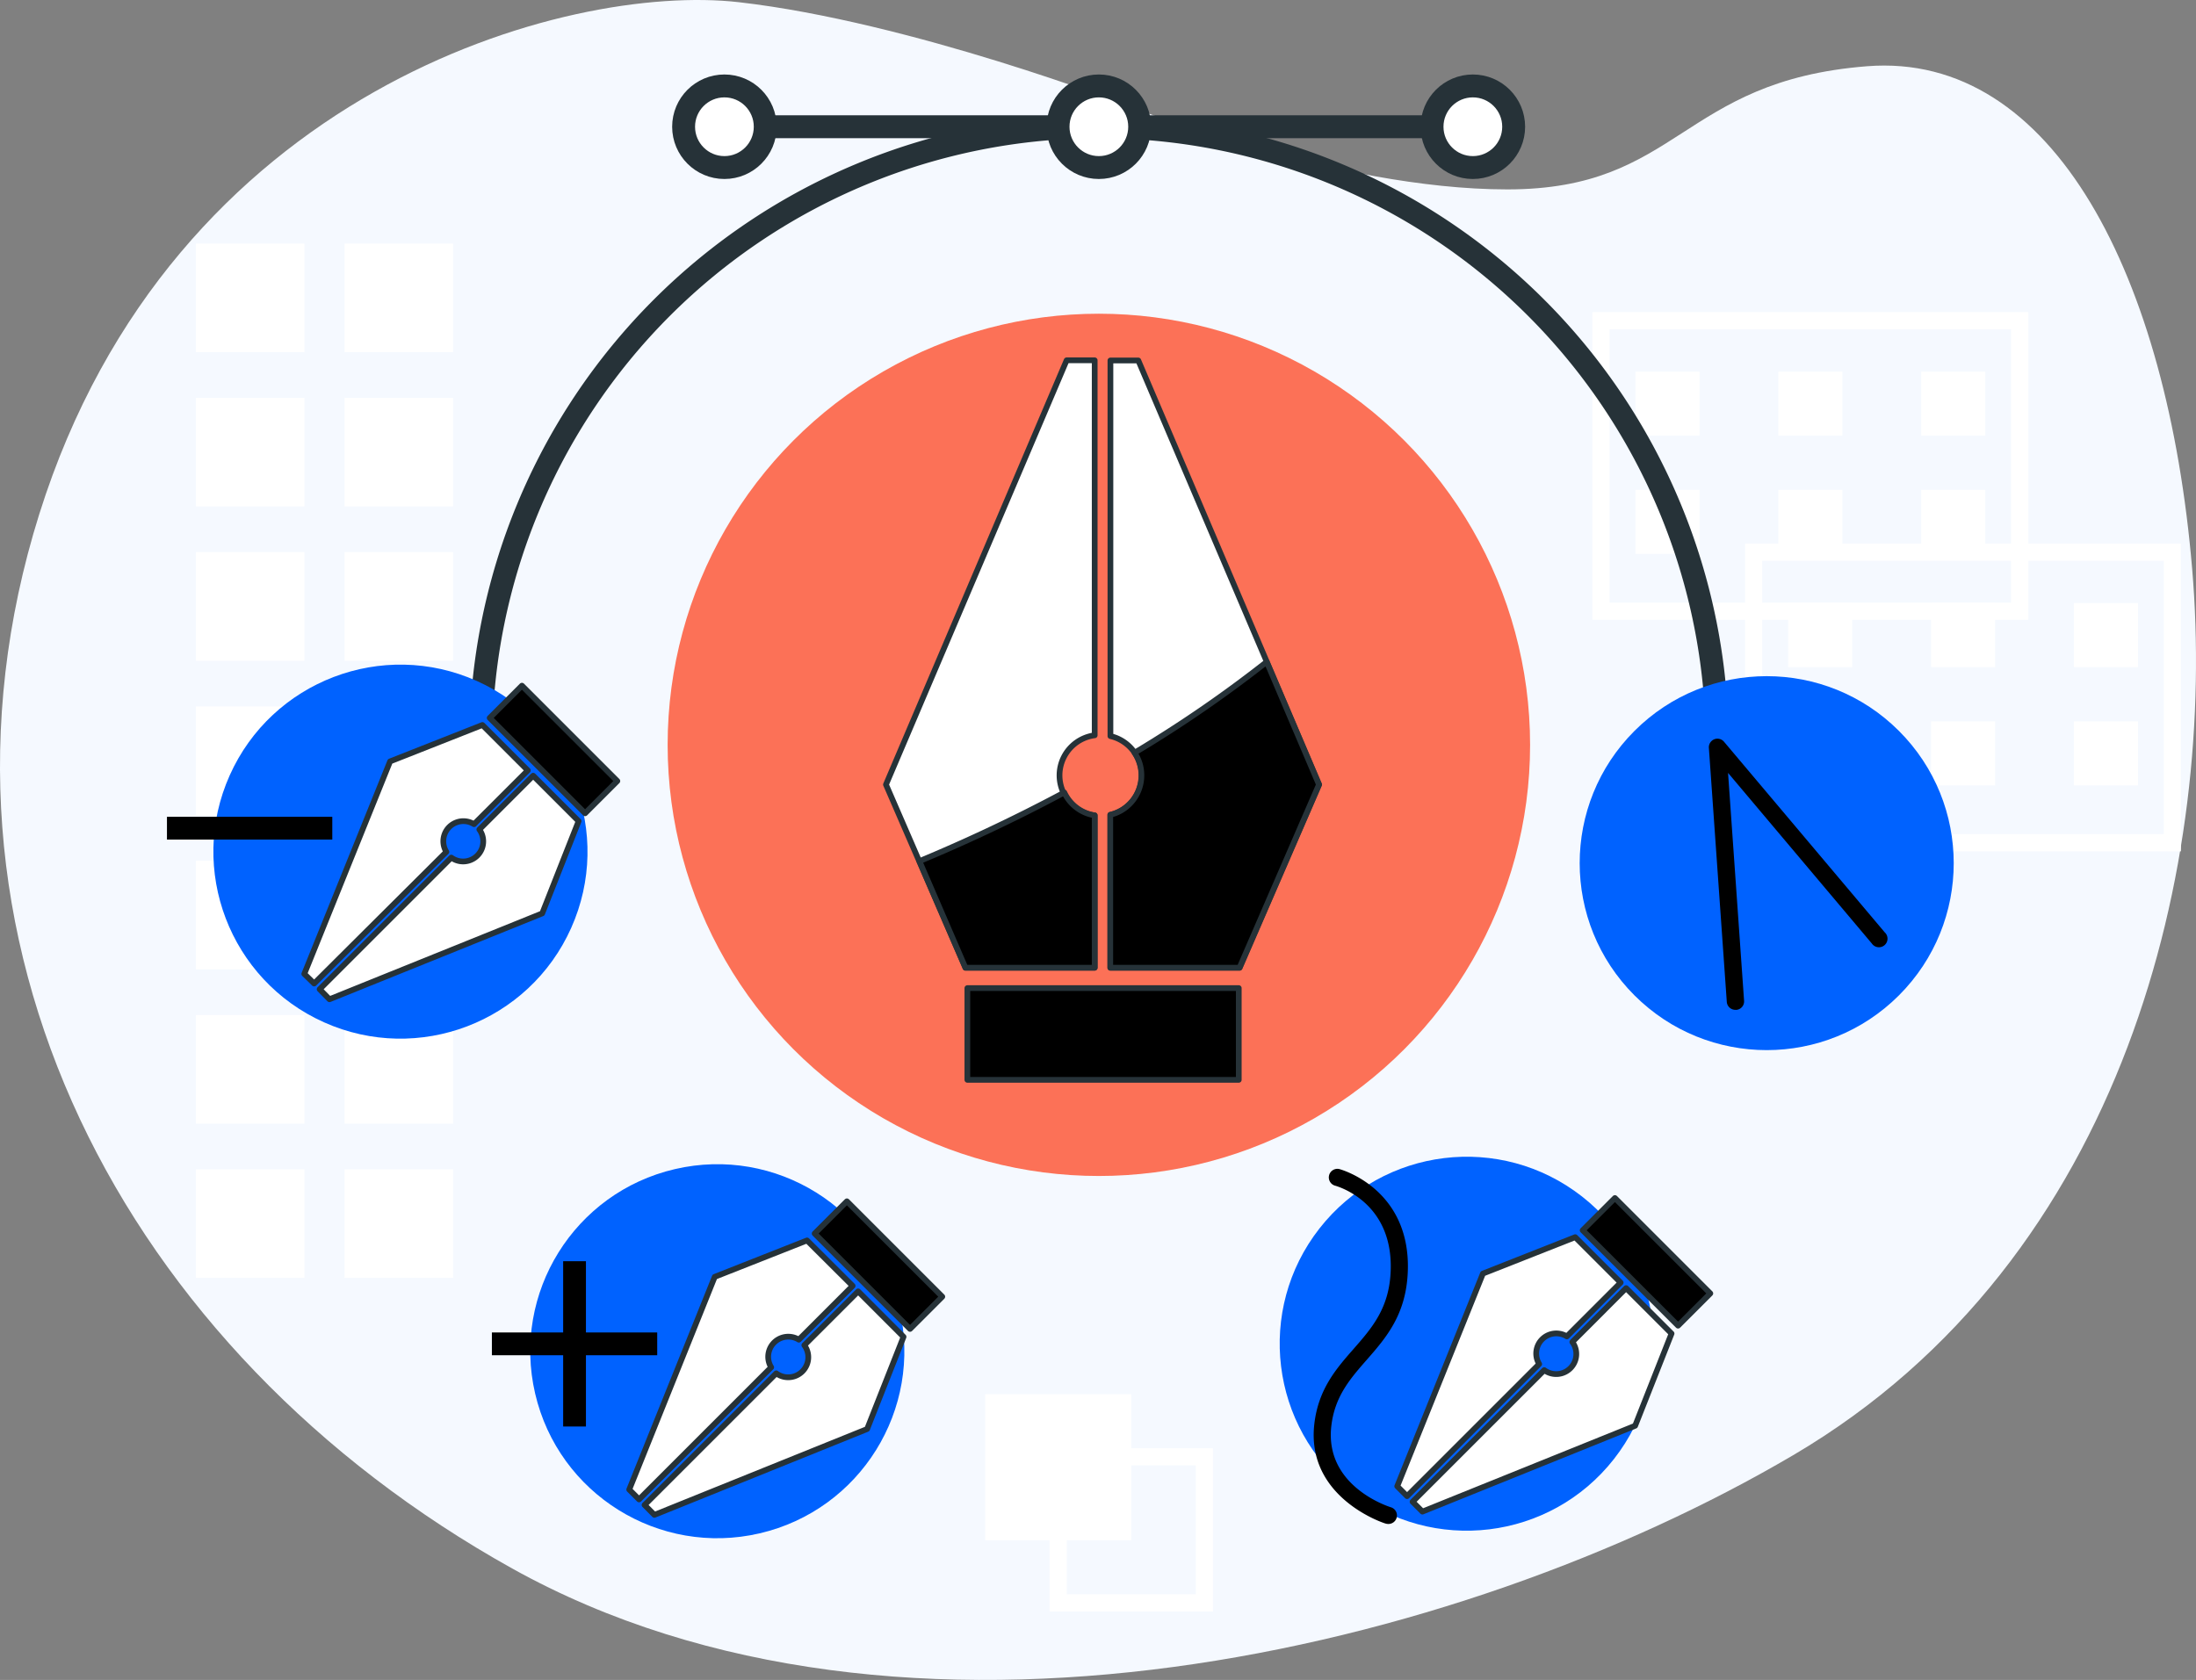
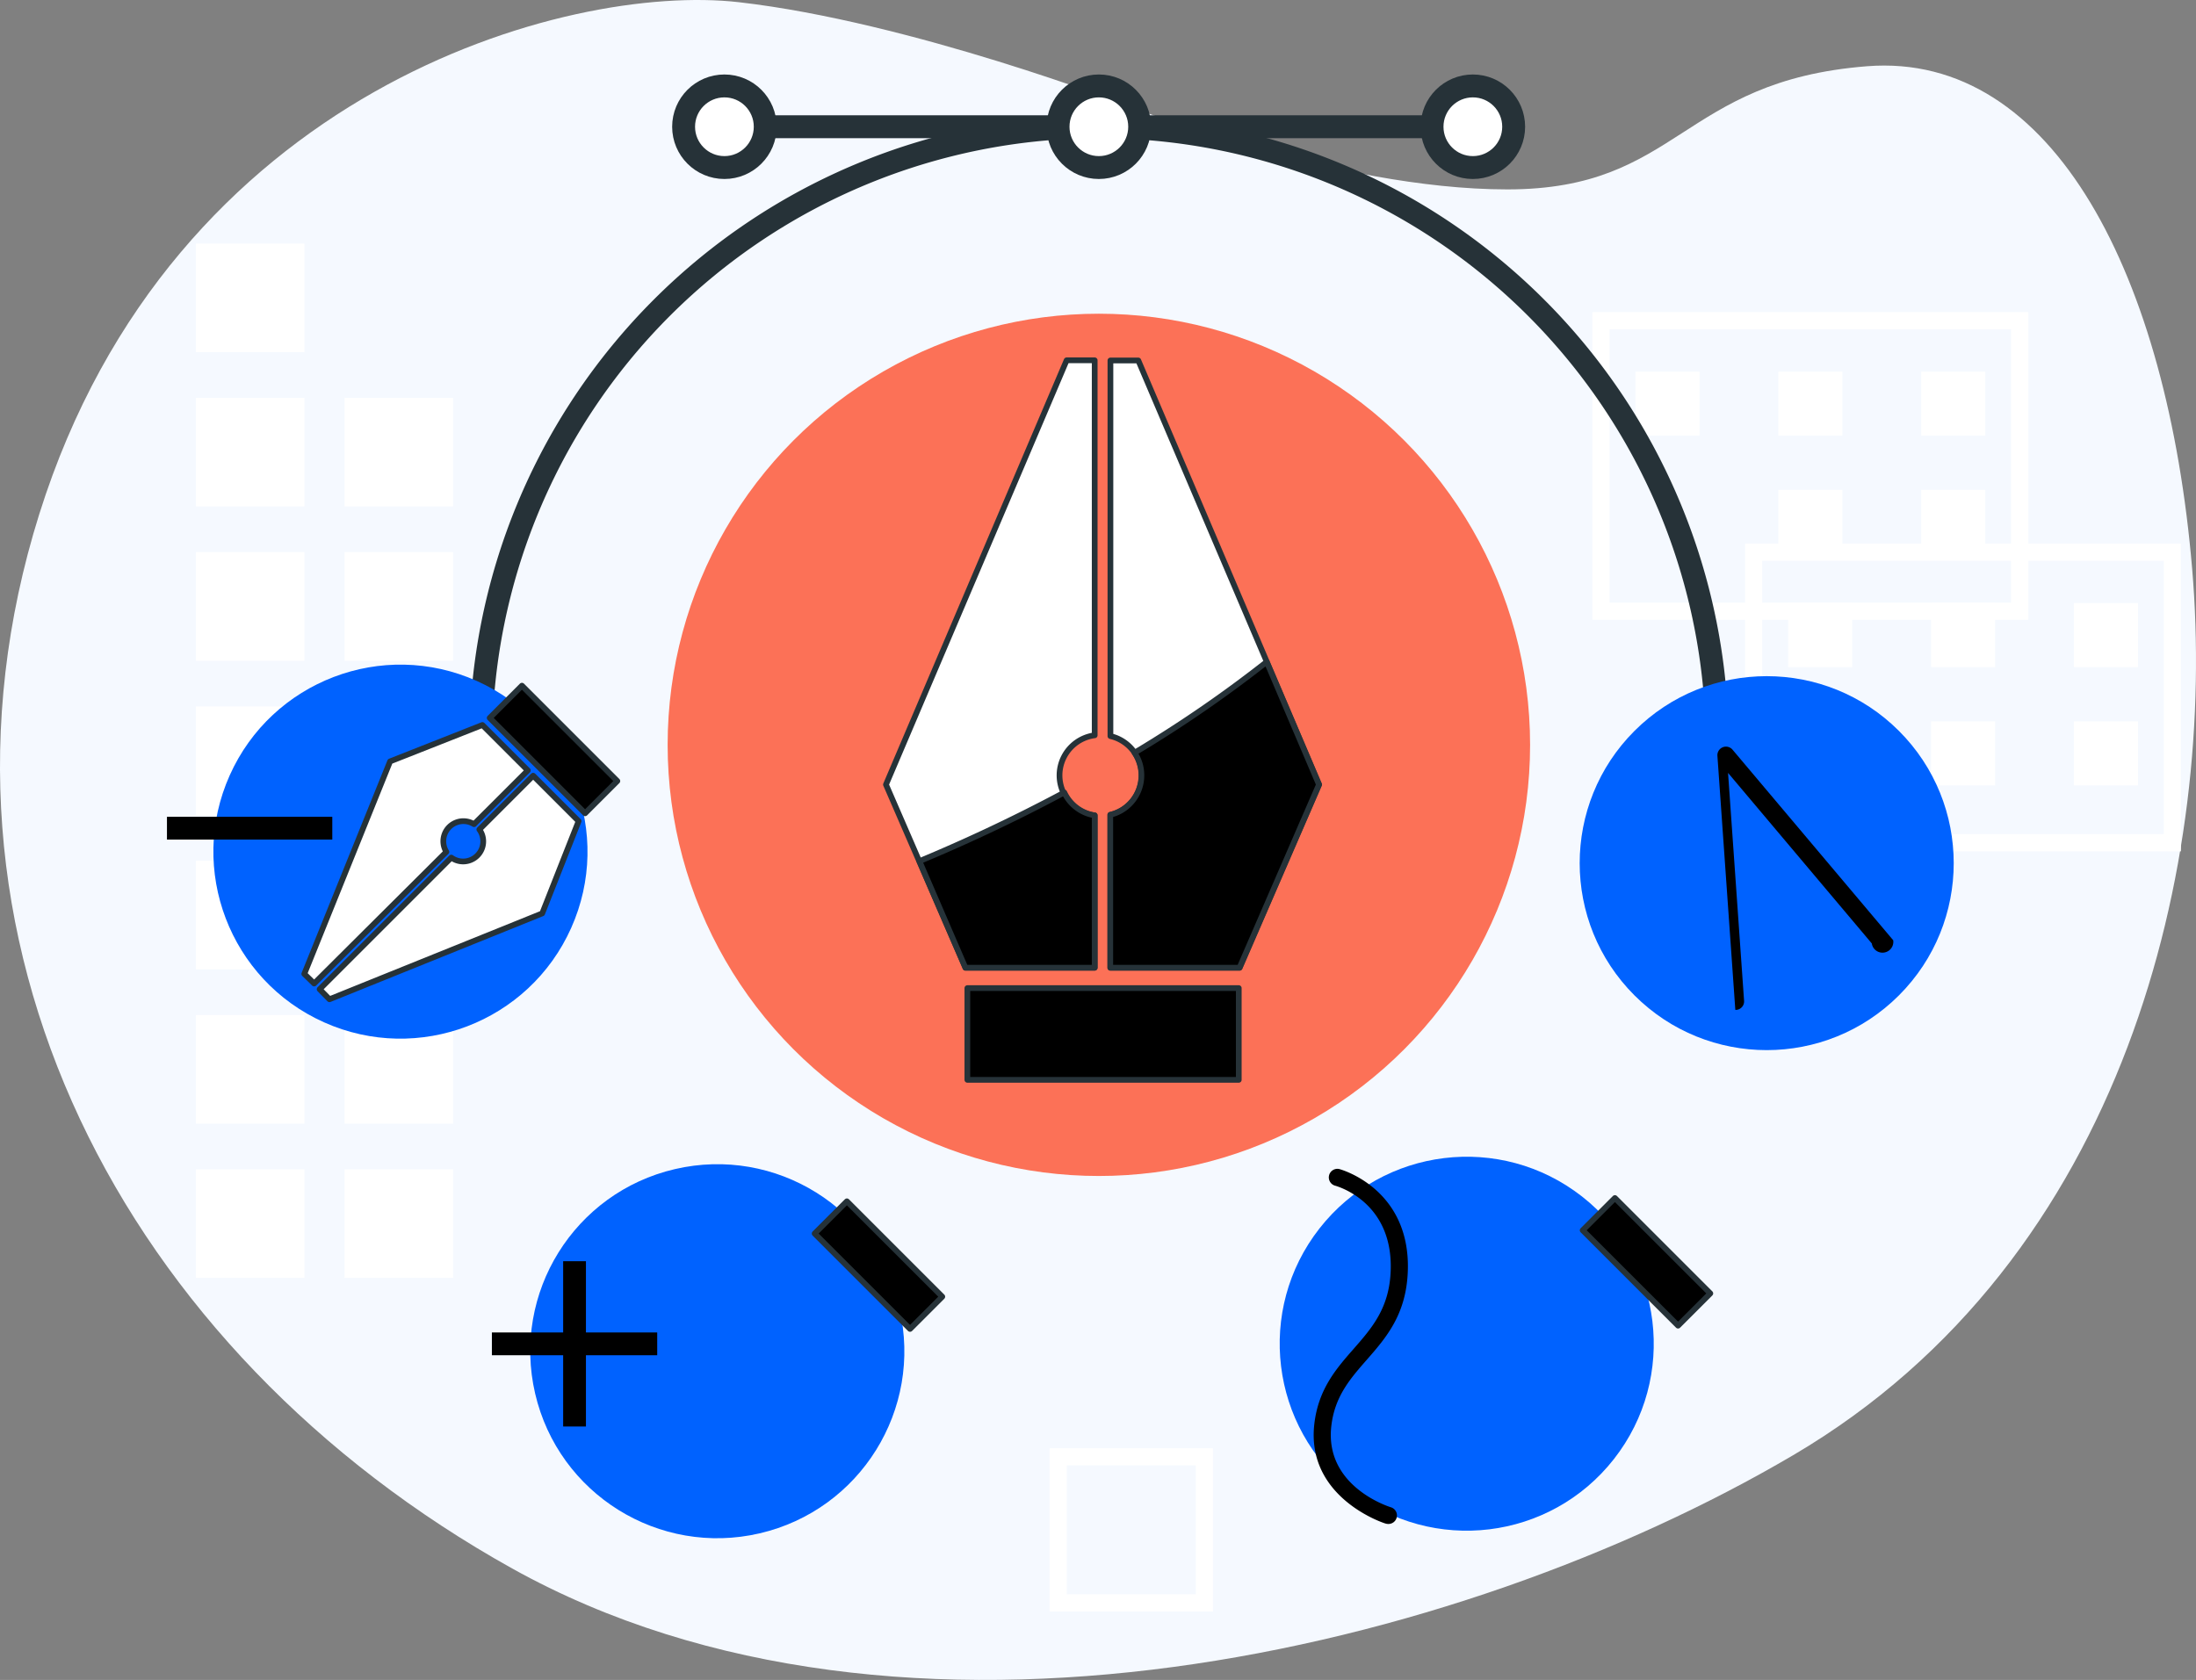
<svg xmlns="http://www.w3.org/2000/svg" width="383.608" height="293.526" viewBox="0 0 383.608 293.526">
  <rect x="0" y="0" width="383.608" height="293.526" fill="#808080" stroke="none" />
  <g id="Pen_tool-bro" data-name="Pen tool-bro" transform="translate(-59.025 -115.156)">
    <g id="freepik--background-simple--inject-1708">
      <path id="Tracé_119333" data-name="Tracé 119333" d="M256.07,133.62s36.15,14.63,66.27,14.63,30.12-18.94,62.82-21.52,52.5,37,56.8,87.78S430.77,335,372.25,369.42,216.49,427.08,148.5,389.21,42.65,279.05,65.88,205,158,112.1,188.09,115.54,256.07,133.62,256.07,133.62Z" fill="#f5f9ff" />
    </g>
    <g id="freepik--Graphics--inject-1708">
      <rect id="Rectangle_3461" data-name="Rectangle 3461" width="18.97" height="18.97" transform="translate(93.24 157.71)" fill="#fff" />
-       <rect id="Rectangle_3462" data-name="Rectangle 3462" width="18.97" height="18.97" transform="translate(119.2 157.71)" fill="#fff" />
      <rect id="Rectangle_3463" data-name="Rectangle 3463" width="18.97" height="18.97" transform="translate(93.24 184.67)" fill="#fff" />
      <rect id="Rectangle_3464" data-name="Rectangle 3464" width="18.97" height="18.97" transform="translate(119.2 184.67)" fill="#fff" />
      <rect id="Rectangle_3465" data-name="Rectangle 3465" width="18.97" height="18.97" transform="translate(93.24 211.63)" fill="#fff" />
      <rect id="Rectangle_3466" data-name="Rectangle 3466" width="18.97" height="18.97" transform="translate(119.2 211.63)" fill="#fff" />
      <rect id="Rectangle_3467" data-name="Rectangle 3467" width="18.97" height="18.97" transform="translate(93.24 238.59)" fill="#fff" />
      <rect id="Rectangle_3468" data-name="Rectangle 3468" width="18.97" height="18.97" transform="translate(119.2 238.59)" fill="#fff" />
      <rect id="Rectangle_3469" data-name="Rectangle 3469" width="18.97" height="18.97" transform="translate(93.24 265.55)" fill="#fff" />
      <rect id="Rectangle_3470" data-name="Rectangle 3470" width="18.97" height="18.97" transform="translate(119.2 265.55)" fill="#fff" />
      <rect id="Rectangle_3471" data-name="Rectangle 3471" width="18.97" height="18.97" transform="translate(93.24 292.51)" fill="#fff" />
      <rect id="Rectangle_3472" data-name="Rectangle 3472" width="18.97" height="18.97" transform="translate(119.2 292.51)" fill="#fff" />
      <rect id="Rectangle_3473" data-name="Rectangle 3473" width="18.97" height="18.97" transform="translate(93.24 319.46)" fill="#fff" />
      <rect id="Rectangle_3474" data-name="Rectangle 3474" width="18.97" height="18.97" transform="translate(119.2 319.46)" fill="#fff" />
      <path id="Tracé_119335" data-name="Tracé 119335" d="M337.19,169.68v53.77h76.15V169.68Zm73.15,50.77H340.19V172.68h70.15Z" fill="#fff" />
      <rect id="Rectangle_3475" data-name="Rectangle 3475" width="11.19" height="11.19" transform="translate(344.71 180.09)" fill="#fff" />
      <rect id="Rectangle_3476" data-name="Rectangle 3476" width="11.19" height="11.19" transform="translate(369.67 180.09)" fill="#fff" />
      <rect id="Rectangle_3477" data-name="Rectangle 3477" width="11.19" height="11.19" transform="translate(394.63 180.09)" fill="#fff" />
-       <rect id="Rectangle_3478" data-name="Rectangle 3478" width="11.19" height="11.19" transform="translate(344.71 200.74)" fill="#fff" />
      <rect id="Rectangle_3479" data-name="Rectangle 3479" width="11.19" height="11.19" transform="translate(369.67 200.74)" fill="#fff" />
      <rect id="Rectangle_3480" data-name="Rectangle 3480" width="11.19" height="11.19" transform="translate(394.63 200.74)" fill="#fff" />
      <path id="Tracé_119336" data-name="Tracé 119336" d="M363.87,210.13V263.9H440V210.13ZM437,260.9H366.87V213.13H437Z" fill="#fff" />
      <rect id="Rectangle_3481" data-name="Rectangle 3481" width="11.19" height="11.19" transform="translate(371.39 220.53)" fill="#fff" />
      <rect id="Rectangle_3482" data-name="Rectangle 3482" width="11.19" height="11.19" transform="translate(396.35 220.53)" fill="#fff" />
      <rect id="Rectangle_3483" data-name="Rectangle 3483" width="11.19" height="11.19" transform="translate(421.31 220.53)" fill="#fff" />
      <rect id="Rectangle_3484" data-name="Rectangle 3484" width="11.19" height="11.19" transform="translate(371.39 241.19)" fill="#fff" />
      <rect id="Rectangle_3485" data-name="Rectangle 3485" width="11.19" height="11.19" transform="translate(396.35 241.19)" fill="#fff" />
      <rect id="Rectangle_3486" data-name="Rectangle 3486" width="11.19" height="11.19" transform="translate(421.31 241.19)" fill="#fff" />
-       <rect id="Rectangle_3487" data-name="Rectangle 3487" width="25.53" height="25.53" transform="translate(231.12 358.75)" fill="#fff" />
      <path id="Tracé_119337" data-name="Tracé 119337" d="M270.91,396.72H242.38V368.19h28.53Zm-25.53-3h22.53V371.19H245.38Z" fill="#fff" />
    </g>
    <g id="freepik--pen-tool-5--inject-1708">
      <circle id="Ellipse_761" data-name="Ellipse 761" cx="75.33" cy="75.33" r="75.33" transform="translate(175.65 169.97)" fill="#fc7157" />
      <path id="Tracé_119338" data-name="Tracé 119338" d="M250.25,257.62v26.62H227.67l-13.88-32,31.56-74.13h4.9v65.52a7.06,7.06,0,0,0,0,14Zm7.62-79.48H253v65.63a7.06,7.06,0,0,1,0,13.75v26.72h22.58l13.88-32Z" fill="#fff" stroke="#263238" stroke-linecap="round" stroke-linejoin="round" stroke-width="1" />
      <rect id="Rectangle_3488" data-name="Rectangle 3488" width="47.41" height="16.03" transform="translate(228.01 287.8)" stroke="#263238" stroke-linecap="round" stroke-linejoin="round" stroke-width="1" />
      <path id="Tracé_119339" data-name="Tracé 119339" d="M258.41,250.64a7.07,7.07,0,0,1-5.44,6.88v26.72h22.58l13.88-32L280.3,230.8a218.263,218.263,0,0,1-23.09,15.88,7,7,0,0,1,1.2,3.96Z" stroke="#263238" stroke-linecap="round" stroke-linejoin="round" stroke-width="1" />
      <path id="Tracé_119340" data-name="Tracé 119340" d="M227.67,284.24h22.58V257.62a7.08,7.08,0,0,1-5.31-4c-9.33,5-18.09,9-25.31,12Z" stroke="#263238" stroke-linecap="round" stroke-linejoin="round" stroke-width="1" />
      <path id="Tracé_119341" data-name="Tracé 119341" d="M359,245.3a108,108,0,1,0-216,0" fill="none" stroke="#263238" stroke-miterlimit="10" stroke-width="4" />
      <line id="Ligne_3496" data-name="Ligne 3496" x2="132.53" transform="translate(184.71 137.3)" fill="none" stroke="#263238" stroke-miterlimit="10" stroke-width="4" />
      <circle id="Ellipse_762" data-name="Ellipse 762" cx="7.13" cy="7.13" r="7.13" transform="translate(243.85 130.17)" fill="#fff" stroke="#263238" stroke-miterlimit="10" stroke-width="4" />
      <circle id="Ellipse_763" data-name="Ellipse 763" cx="7.13" cy="7.13" r="7.13" transform="translate(178.44 130.17)" fill="#fff" stroke="#263238" stroke-miterlimit="10" stroke-width="4" />
      <circle id="Ellipse_764" data-name="Ellipse 764" cx="7.13" cy="7.13" r="7.13" transform="translate(309.18 130.17)" fill="#fff" stroke="#263238" stroke-miterlimit="10" stroke-width="4" />
    </g>
    <g id="freepik--pen-tool-4--inject-1708">
      <circle id="Ellipse_765" data-name="Ellipse 765" cx="32.67" cy="32.67" r="32.67" transform="translate(321.439 265.968) rotate(-45)" fill="#0062ff" />
-       <path id="Tracé_119342" data-name="Tracé 119342" d="M362.16,291.6a1.5,1.5,0,0,1-1.49-1.39l-3.13-44.39a1.5,1.5,0,0,1,2.64-1.07l28.07,33.3A1.5,1.5,0,1,1,386,280l-25.11-29.8,2.8,39.82a1.49,1.49,0,0,1-1.38,1.59Z" />
+       <path id="Tracé_119342" data-name="Tracé 119342" d="M362.16,291.6l-3.13-44.39a1.5,1.5,0,0,1,2.64-1.07l28.07,33.3A1.5,1.5,0,1,1,386,280l-25.11-29.8,2.8,39.82a1.49,1.49,0,0,1-1.38,1.59Z" />
    </g>
    <g id="freepik--pen-tool-3--inject-1708">
      <circle id="Ellipse_766" data-name="Ellipse 766" cx="32.67" cy="32.67" r="32.67" transform="translate(269.376 355.518) rotate(-51.94)" fill="#0062ff" />
-       <path id="Tracé_119343" data-name="Tracé 119343" d="M333.73,349.58l9.35-9.36,7.94,7.94-6.36,16.11-37.16,15-1.72-1.72,23-23a3.51,3.51,0,0,0,4.91-4.91ZM303.1,374.84l1.72,1.73,23.08-23.08a3.51,3.51,0,0,1,4.83-4.83l9.4-9.4-7.94-7.94-16.12,6.36Z" fill="#fff" stroke="#263238" stroke-linecap="round" stroke-linejoin="round" stroke-width="1" />
      <rect id="Rectangle_3489" data-name="Rectangle 3489" width="23.57" height="7.97" transform="translate(352.157 346.781) rotate(-135)" stroke="#263238" stroke-linecap="round" stroke-linejoin="round" stroke-width="1" />
      <path id="Tracé_119344" data-name="Tracé 119344" d="M301.54,381.43a1.589,1.589,0,0,1-.43-.06c-.14,0-14-4.43-12.49-17.43.71-6.08,3.84-9.66,6.87-13.11,3.22-3.68,6.26-7.16,6.47-13.72.4-12-9.38-14.7-9.79-14.81a1.5,1.5,0,0,1,.73-2.9c.13,0,12.53,3.33,12.05,17.8-.25,7.63-3.79,11.68-7.21,15.59-2.85,3.26-5.55,6.34-6.15,11.5-1.23,10.51,9.92,14.07,10.39,14.22a1.49,1.49,0,0,1-.44,2.92Z" />
    </g>
    <g id="freepik--pen-tool-2--inject-1708">
      <circle id="Ellipse_767" data-name="Ellipse 767" cx="32.67" cy="32.67" r="32.67" transform="translate(145.103 326.831) rotate(-13.1)" fill="#0062ff" />
-       <path id="Tracé_119345" data-name="Tracé 119345" d="M199.57,350.15l9.36-9.36,7.93,7.94-6.36,16.11-37.16,15-1.72-1.73,23-23a3.51,3.51,0,0,0,4.91-4.91Zm-30.63,25.27,1.72,1.72,23.08-23.08a3.51,3.51,0,0,1,4.83-4.83l9.4-9.4L200,331.89l-16.12,6.36Z" fill="#fff" stroke="#263238" stroke-linecap="round" stroke-linejoin="round" stroke-width="1" />
      <rect id="Rectangle_3490" data-name="Rectangle 3490" width="23.57" height="7.97" transform="translate(217.996 347.354) rotate(-135)" stroke="#263238" stroke-linecap="round" stroke-linejoin="round" stroke-width="1" />
      <rect id="Rectangle_3491" data-name="Rectangle 3491" width="3.98" height="28.88" transform="translate(157.4 335.52)" />
      <rect id="Rectangle_3492" data-name="Rectangle 3492" width="3.98" height="28.88" transform="translate(173.83 347.97) rotate(90)" />
    </g>
    <g id="freepik--pen-tool-1--inject-1708">
      <circle id="Ellipse_768" data-name="Ellipse 768" cx="32.67" cy="32.67" r="32.67" transform="translate(85.814 280.442) rotate(-65.9)" fill="#0062ff" />
      <path id="Tracé_119346" data-name="Tracé 119346" d="M142.8,260.05l9.36-9.36,7.94,7.94-6.36,16.12-37.16,15L114.86,288l23-23a3.51,3.51,0,0,0,4.9-4.91Zm-30.62,25.27L113.9,287,137,264a3.51,3.51,0,0,1,4.83-4.84l9.4-9.39-7.94-7.94-16.12,6.36Z" fill="#fff" stroke="#263238" stroke-linecap="round" stroke-linejoin="round" stroke-width="1" />
      <rect id="Rectangle_3493" data-name="Rectangle 3493" width="23.57" height="7.97" transform="translate(161.231 257.26) rotate(-135)" stroke="#263238" stroke-linecap="round" stroke-linejoin="round" stroke-width="1" />
      <rect id="Rectangle_3494" data-name="Rectangle 3494" width="3.98" height="28.88" transform="translate(117.07 257.87) rotate(90)" />
    </g>
  </g>
</svg>